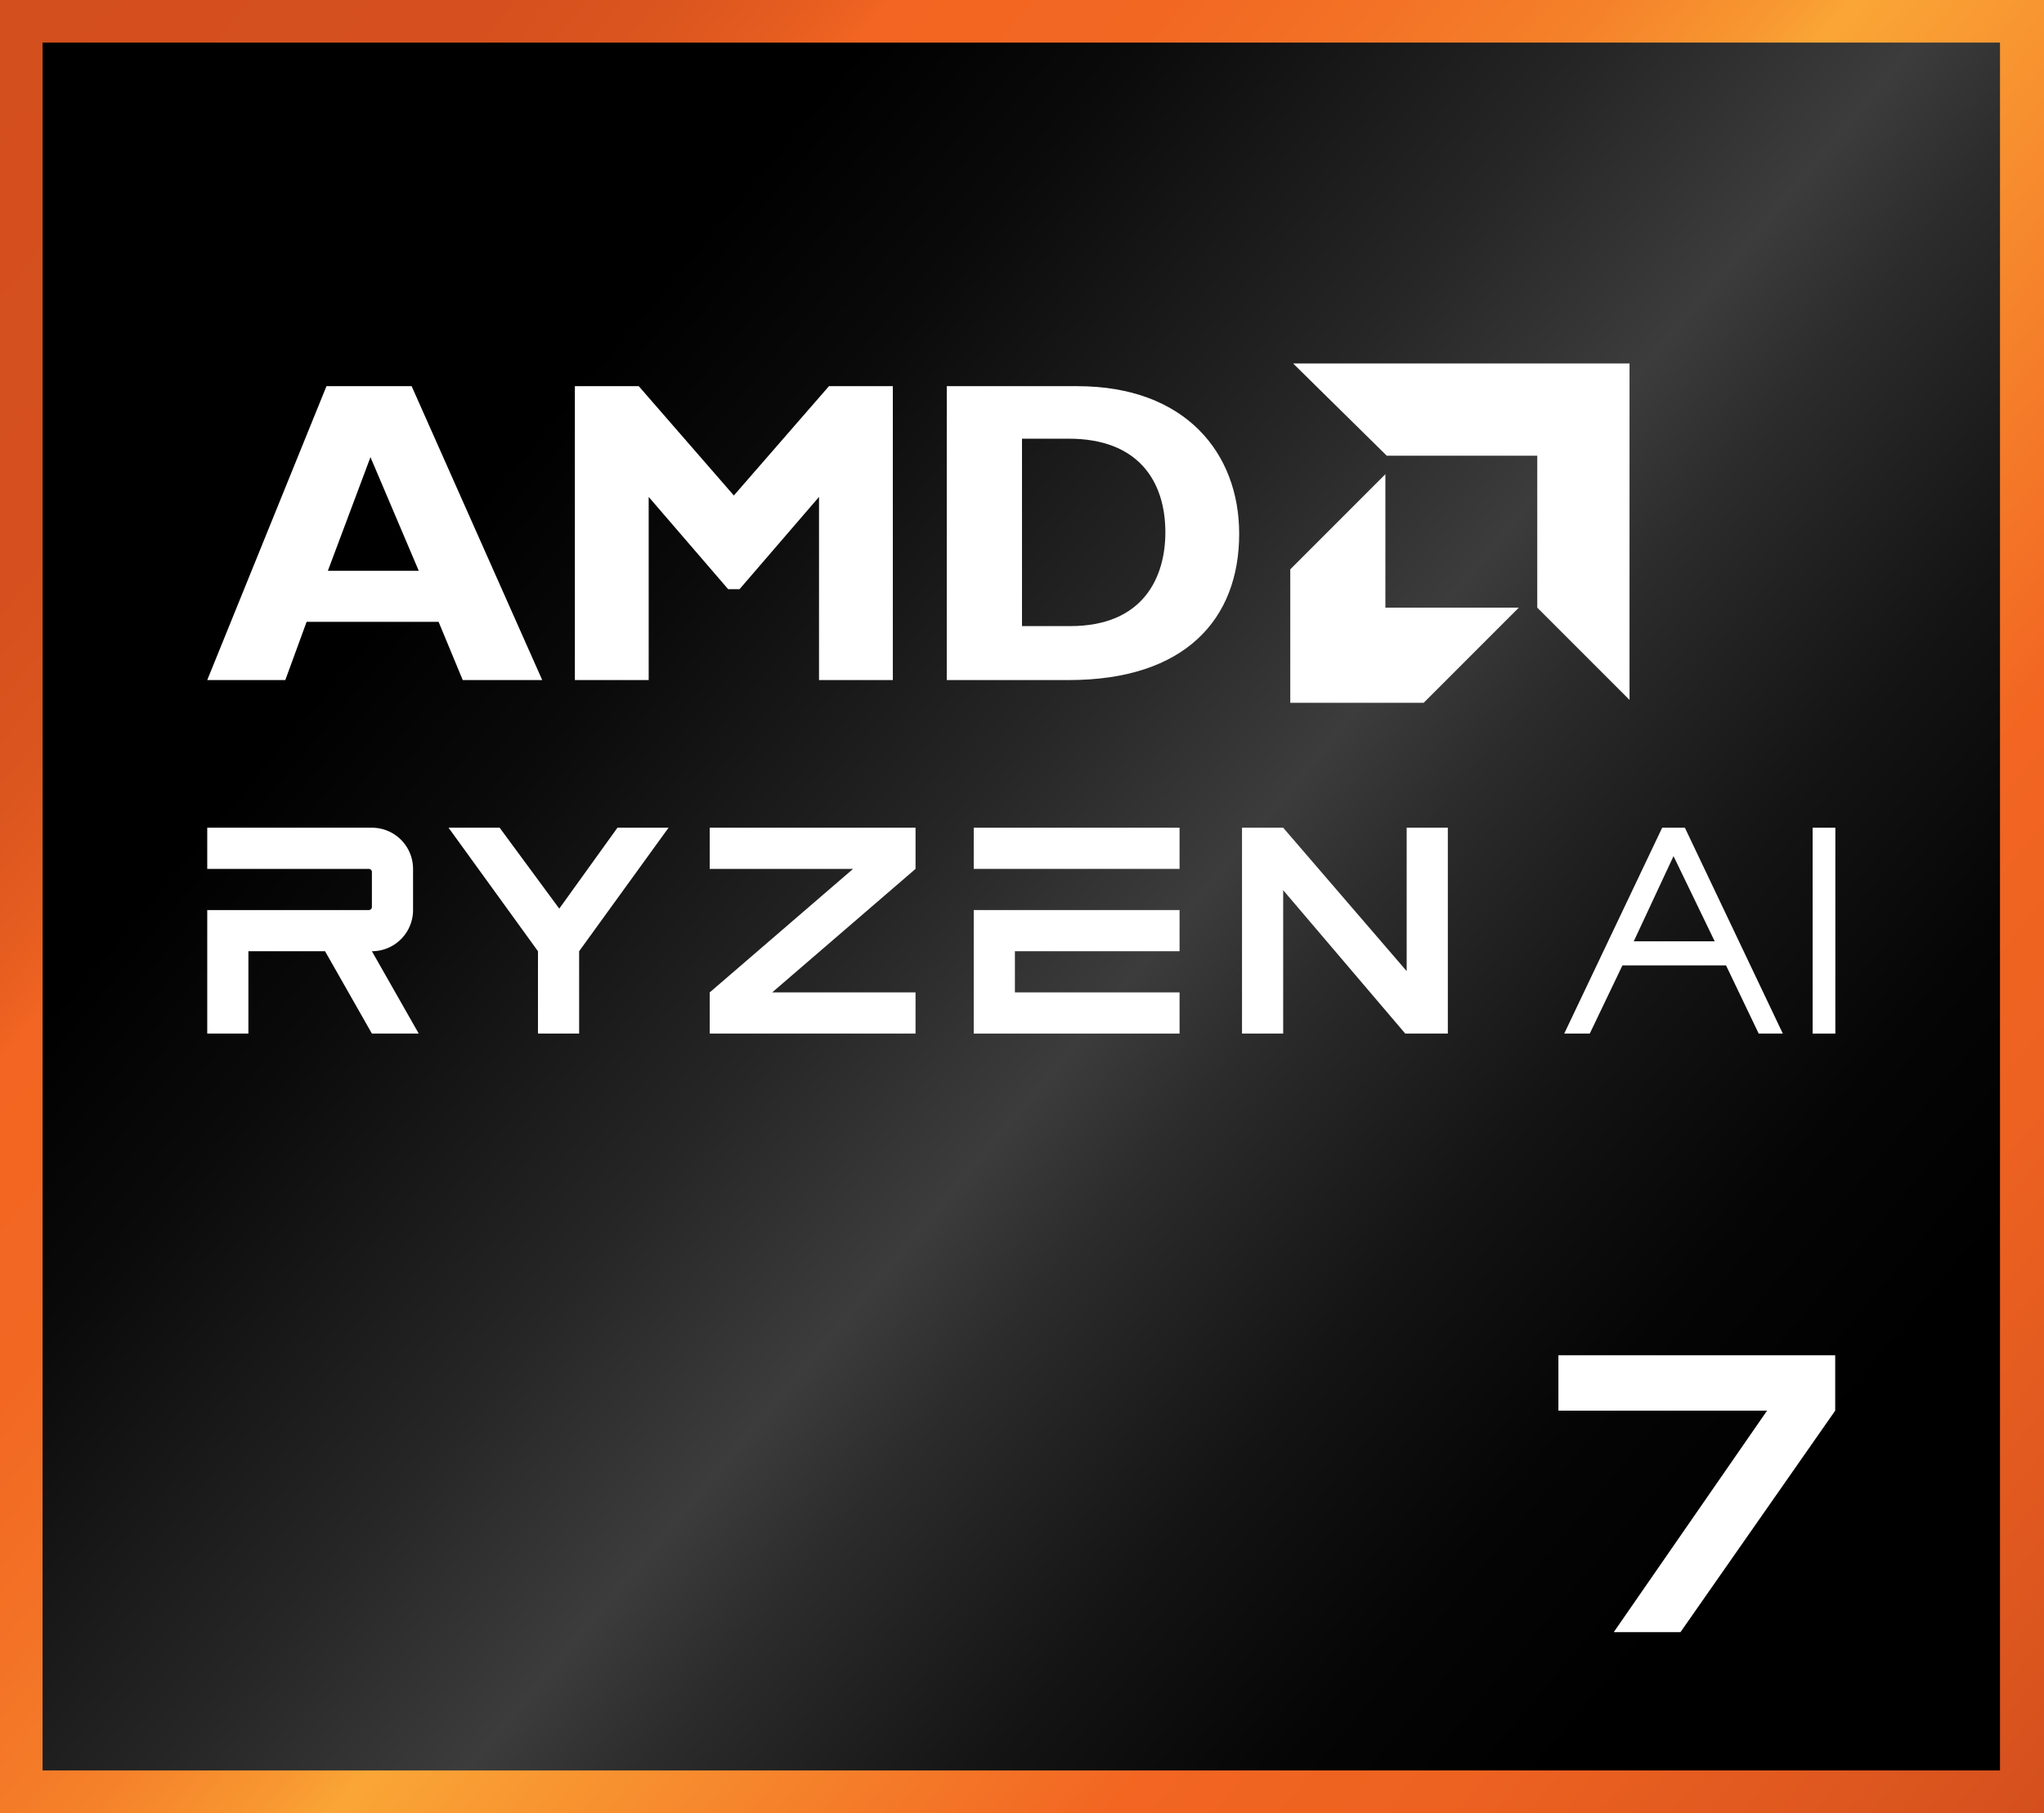
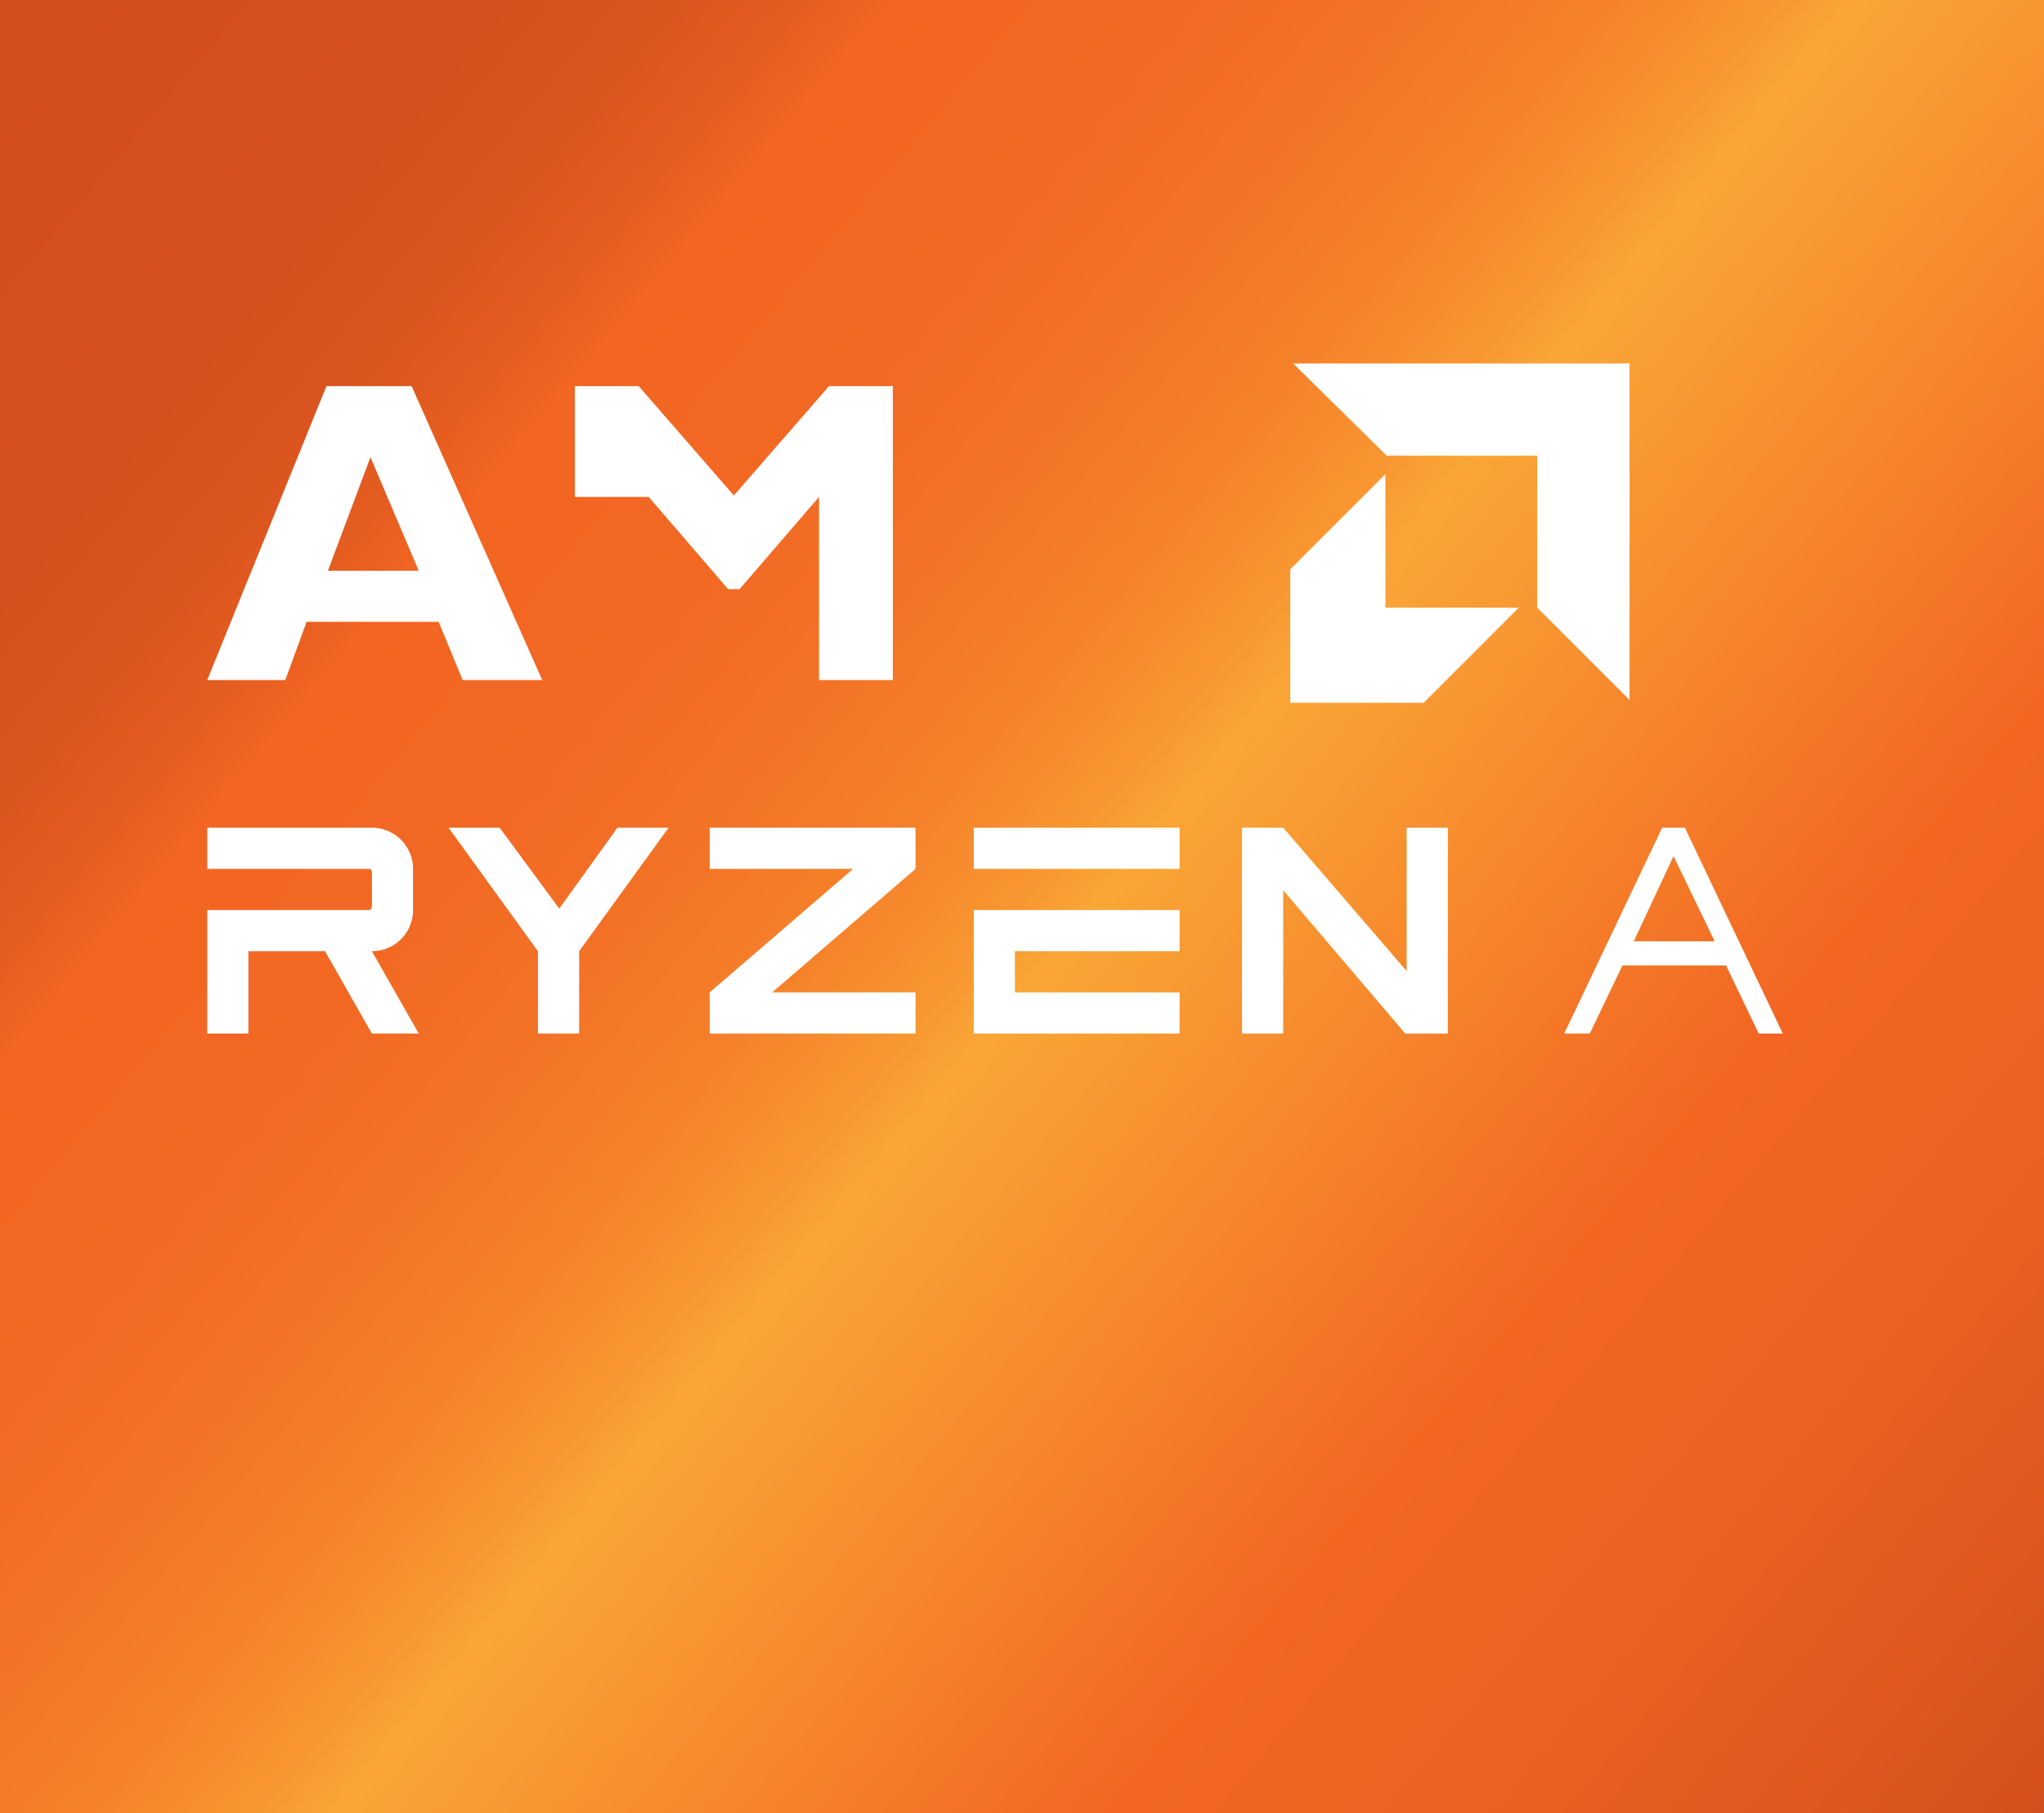
<svg xmlns="http://www.w3.org/2000/svg" id="Layer_1" data-name="Layer 1" viewBox="0 0 144 127.7">
  <rect x="0" y="0" width="144" height="127.7" fill="#333333" stroke="none" />
  <defs>
    <style>.cls-1{fill:url(#linear-gradient);}.cls-2{fill:url(#linear-gradient-2);}.cls-3{fill:#fff;}</style>
    <linearGradient id="linear-gradient" x1="-1.69" y1="-1902.02" x2="145.69" y2="-2025.68" gradientTransform="matrix(1, 0, 0, -1, 0, -1900)" gradientUnits="userSpaceOnUse">
      <stop offset="0" stop-color="#d34f1d" />
      <stop offset="0.14" stop-color="#d5501e" />
      <stop offset="0.19" stop-color="#db551f" />
      <stop offset="0.23" stop-color="#e75e20" />
      <stop offset="0.25" stop-color="#f26522" />
      <stop offset="0.33" stop-color="#f26823" />
      <stop offset="0.39" stop-color="#f37226" />
      <stop offset="0.45" stop-color="#f5812a" />
      <stop offset="0.5" stop-color="#f89831" />
      <stop offset="0.52" stop-color="#faa636" />
      <stop offset="0.74" stop-color="#f26522" />
      <stop offset="0.83" stop-color="#ed6221" />
      <stop offset="0.94" stop-color="#de571f" />
      <stop offset="1" stop-color="#d34f1d" />
    </linearGradient>
    <linearGradient id="linear-gradient-2" x1="1.53" y1="-1904.76" x2="142.37" y2="-2022.94" gradientTransform="matrix(1, 0, 0, -1, 0, -1900)" gradientUnits="userSpaceOnUse">
      <stop offset="0.24" />
      <stop offset="0.32" stop-color="#0a0a0a" />
      <stop offset="0.46" stop-color="#262626" />
      <stop offset="0.55" stop-color="#3c3c3c" />
      <stop offset="0.6" stop-color="#2c2c2c" />
      <stop offset="0.7" stop-color="#141414" />
      <stop offset="0.79" stop-color="#050505" />
      <stop offset="0.87" />
    </linearGradient>
  </defs>
  <rect class="cls-1" width="144" height="127.7" />
-   <rect class="cls-2" x="3" y="3" width="137.9" height="121.7" />
  <path class="cls-3" d="M38.2,47.9H32.6l-1.7-4.1H21.6l-1.5,4.1H14.6L23,27.2h6ZM26.1,32.2l-3,8h6.4Z" />
-   <path class="cls-3" d="M58.4,27.2h4.5V47.9H57.7V35l-5.6,6.5h-.8L45.7,35V47.9H40.5V27.2H45l6.7,7.7Z" />
-   <path class="cls-3" d="M75.9,27.2c7.6,0,11.4,4.7,11.4,10.4,0,6-3.8,10.3-12,10.3H66.7V27.2ZM72,44.1h3.4c5.2,0,6.7-3.5,6.7-6.6,0-3.6-1.9-6.6-6.8-6.6H72Z" />
+   <path class="cls-3" d="M58.4,27.2h4.5V47.9H57.7V35l-5.6,6.5h-.8L45.7,35H40.5V27.2H45l6.7,7.7Z" />
  <polygon class="cls-3" points="108.3 32.1 97.7 32.1 91.1 25.6 114.8 25.6 114.8 49.3 108.3 42.8 108.3 32.1" />
  <polygon class="cls-3" points="97.6 42.8 97.6 33.4 90.9 40.1 90.9 49.5 100.3 49.5 107 42.8 97.6 42.8" />
  <polygon class="cls-3" points="50 61.2 60.1 61.2 50 69.9 50 72.8 64.5 72.8 64.5 69.9 54.4 69.9 64.5 61.2 64.5 58.3 50 58.3 50 61.2" />
  <polygon class="cls-3" points="39.4 64 35.2 58.3 31.6 58.3 37.9 67 37.9 72.8 40.8 72.8 40.8 67 47.1 58.3 43.5 58.3 39.4 64" />
  <rect class="cls-3" x="68.6" y="58.3" width="14.5" height="2.9" />
  <polygon class="cls-3" points="68.6 64.1 68.6 72.8 83.1 72.8 83.1 69.9 71.5 69.9 71.5 67 83.1 67 83.1 64.1 68.6 64.1" />
  <path class="cls-3" d="M17.5,67h5.4l3.3,5.8h3.3L26.2,67h0a2.9,2.9,0,0,0,2.9-2.9V61.2a2.9,2.9,0,0,0-2.9-2.9H14.6v2.9H26a.22.22,0,0,1,.2.2v2.5a.22.22,0,0,1-.2.2H14.6v8.7h2.9Z" />
  <polygon class="cls-3" points="99.1 58.3 99.1 68.4 90.4 58.3 87.5 58.3 87.5 72.8 90.4 72.8 90.4 62.7 99 72.8 102 72.8 102 58.3 99.1 58.3" />
  <path class="cls-3" d="M123.9,72.8,121.6,68h-7.3L112,72.8h-1.8l6.9-14.5h1.6l6.9,14.5Zm-8.8-6.5h5.7l-2.9-6Z" />
-   <path class="cls-3" d="M127.7,58.3h1.6V72.8h-1.6Z" />
-   <polygon class="cls-3" points="109.79 95.46 109.79 99.36 124.49 99.36 113.69 114.96 118.39 114.96 129.29 99.36 129.29 99.36 129.29 95.46 109.79 95.46" />
</svg>